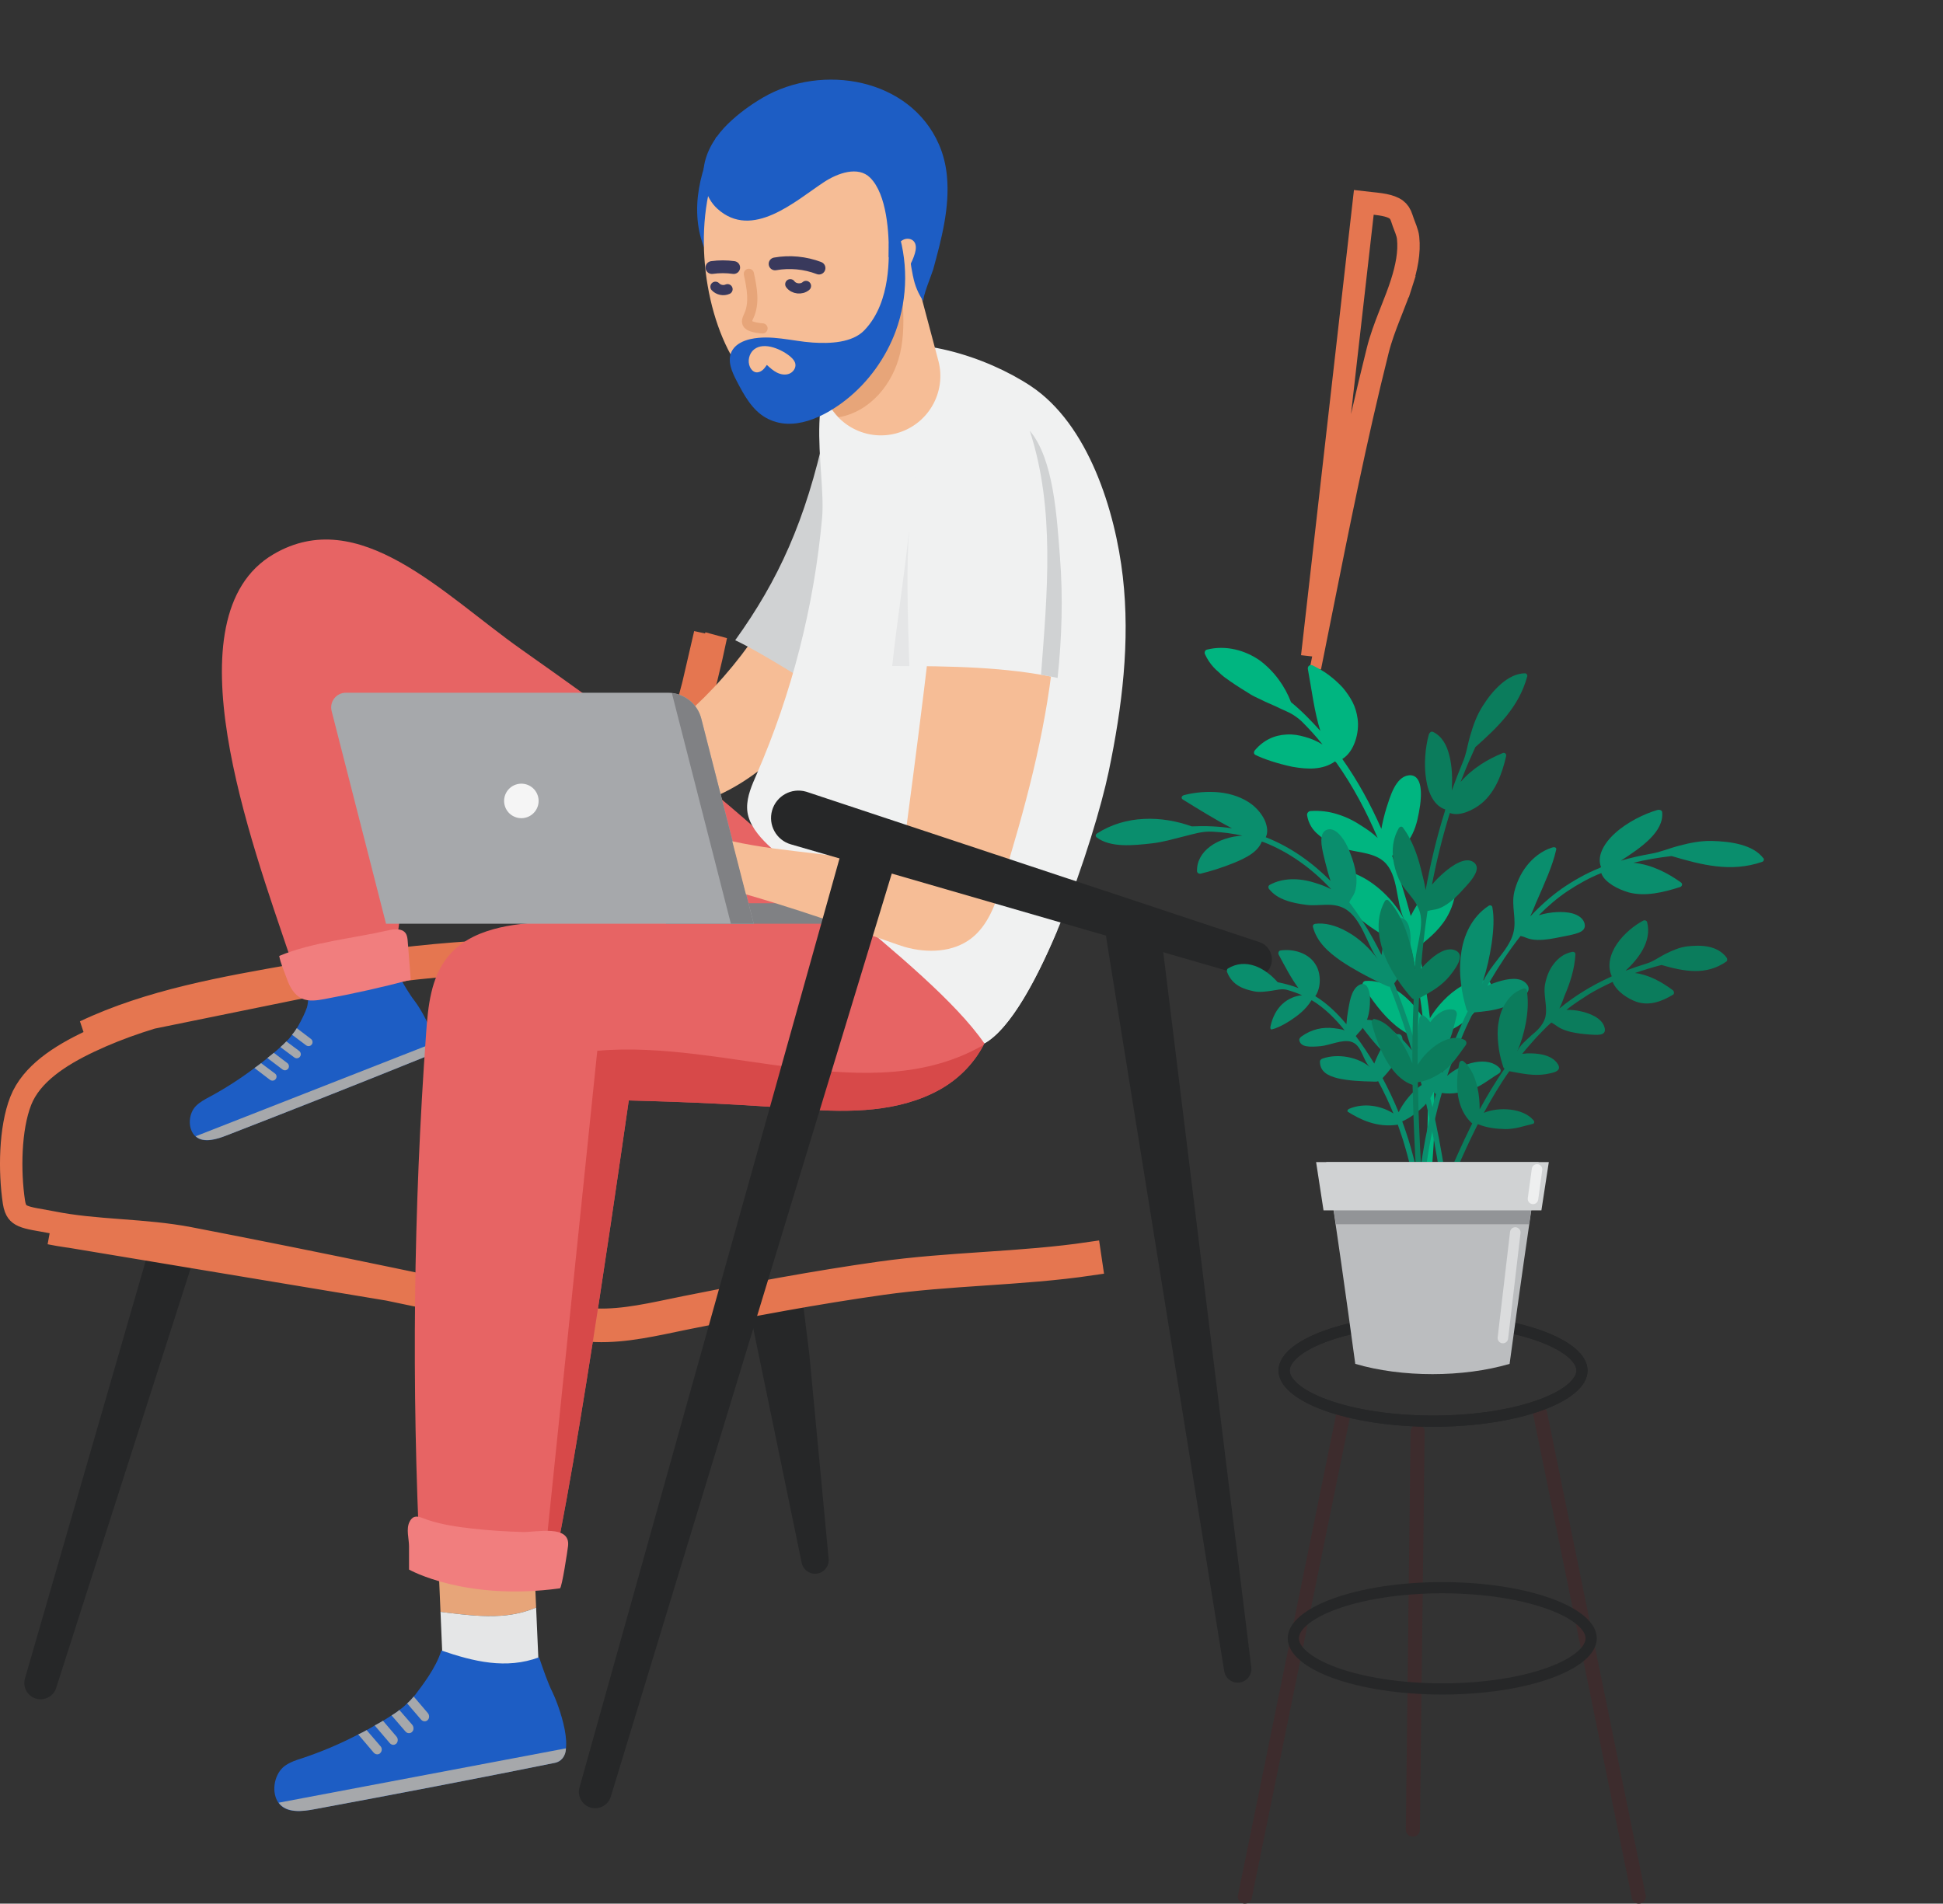
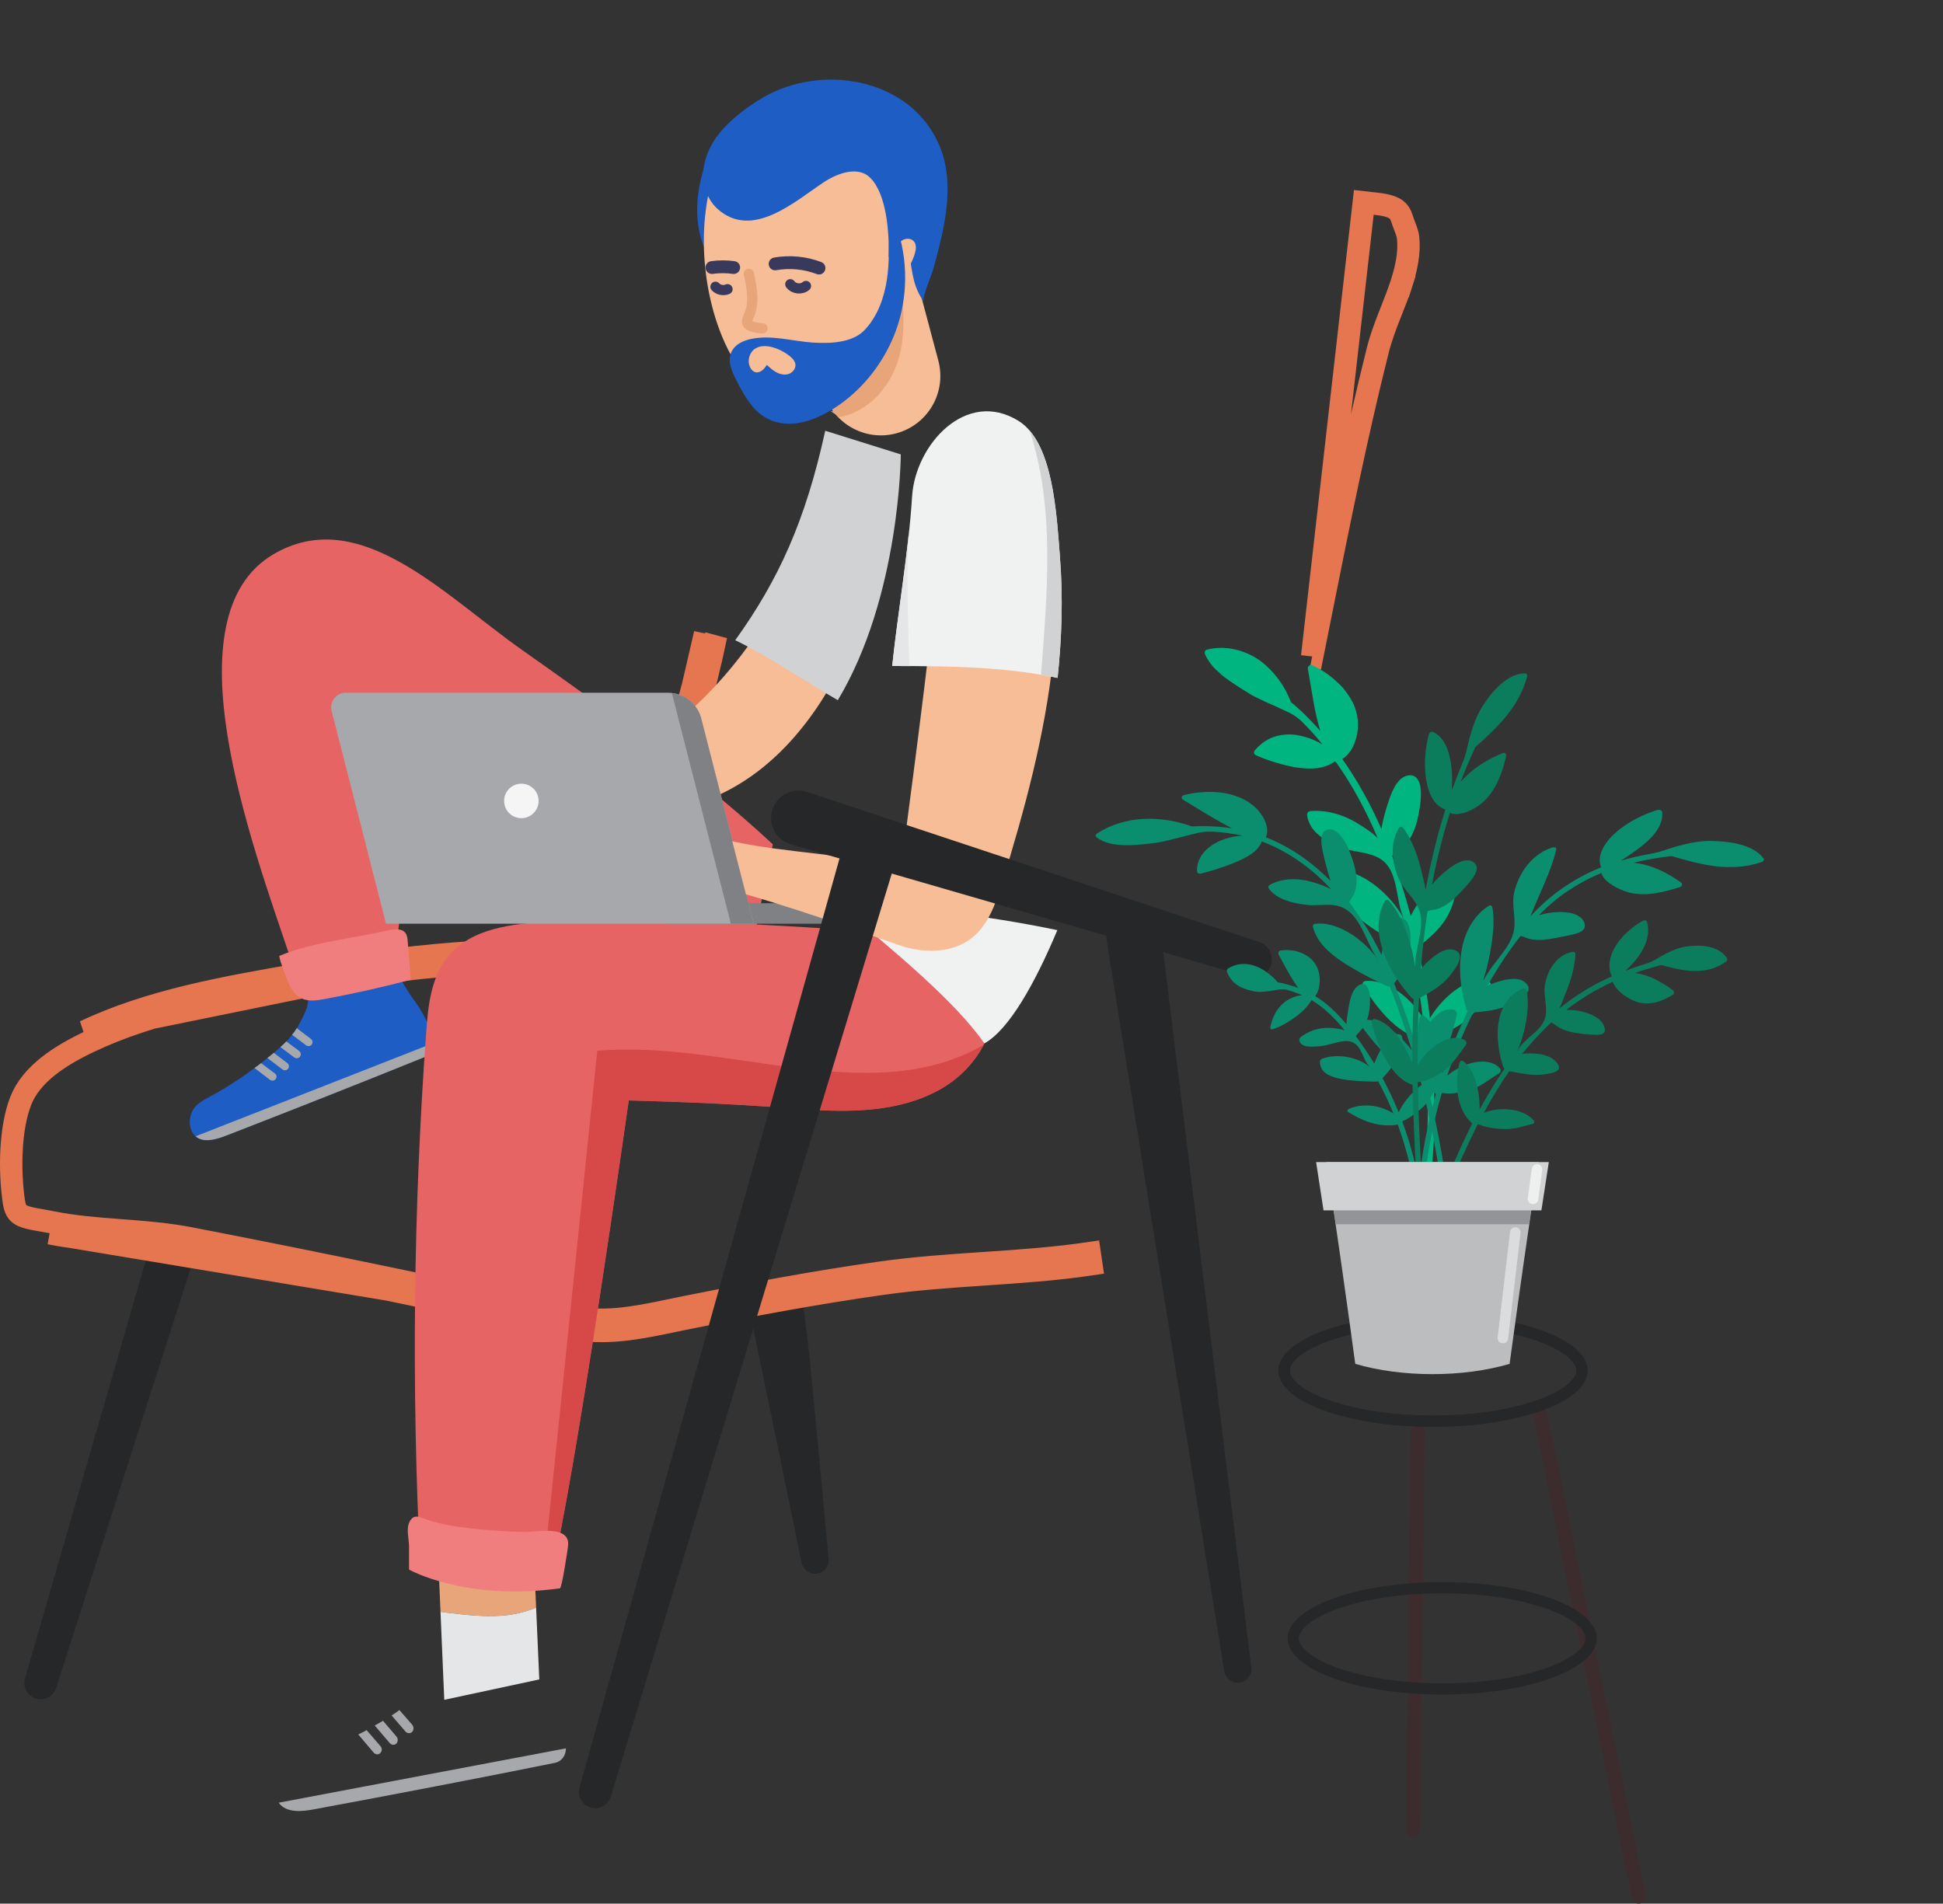
<svg xmlns="http://www.w3.org/2000/svg" width="347" height="340" viewBox="0 0 347 340" fill="none">
  <rect x="0" y="0" width="347" height="340" fill="#333333" stroke="none" />
  <g clip-path="url(#clip0_1597_168069)">
    <path d="M27.043 221.655L4.451 299.803C4.028 301.321 4.891 302.912 6.408 303.37C7.945 303.836 9.571 302.969 10.041 301.433L35.849 220.911C32.918 221.227 31.711 219.864 28.768 220.026L27.043 221.655Z" fill="#262728" />
    <path d="M145.859 281.059C147.196 280.894 148.148 279.677 147.982 278.34L144.547 241.984C144.539 241.93 143.151 230.651 143.151 230.651C142.72 227.982 140.318 230.22 137.648 230.651C134.979 231.082 133.051 229.538 133.482 232.207L143.151 279.026C143.359 280.312 144.554 281.221 145.859 281.059Z" fill="#262728" />
    <path d="M123.939 155.033L48.626 133.345C46.025 132.597 44.527 129.882 45.274 127.286C46.022 124.686 48.737 123.188 51.334 123.935C51.391 123.951 51.472 123.978 51.53 123.997L125.872 148.809C127.579 149.379 128.503 151.224 127.933 152.93C127.378 154.59 125.607 155.506 123.939 155.029V155.033Z" fill="#262728" />
    <path d="M104.371 237.552C109.722 238.144 115.091 237.02 120.372 235.915C121.181 235.746 121.987 235.577 122.791 235.415C134.267 233.104 145.827 230.936 157.418 229.299M104.371 237.552L104.59 235.565M104.371 237.552L104.59 235.565C104.59 235.565 104.59 235.565 104.59 235.565M104.371 237.552C100.366 237.109 96.471 236.191 92.569 235.271C90.806 234.855 89.043 234.439 87.267 234.067M104.59 235.565C109.6 236.118 114.624 235.07 119.93 233.963C120.745 233.793 121.567 233.622 122.396 233.454L122.397 233.454C133.886 231.14 145.49 228.963 157.138 227.318M104.59 235.565C100.708 235.135 97.009 234.262 93.169 233.356C91.38 232.934 89.561 232.504 87.678 232.109M157.138 227.318L157.418 229.299M157.138 227.318C157.138 227.318 157.138 227.318 157.139 227.318L157.418 229.299M157.138 227.318C163.302 226.447 169.49 226.026 175.594 225.612L176.021 225.583C182.289 225.157 188.47 224.726 194.603 223.819L194.896 225.798C188.541 226.738 182.15 227.171 175.759 227.605C169.634 228.021 163.51 228.437 157.418 229.299M234.341 117.244L236.302 117.638L234.341 117.244C234.341 117.244 234.341 117.244 234.341 117.244ZM234.341 117.244C234.846 114.734 235.347 112.22 235.849 109.704C238.986 93.986 242.142 78.175 246.05 62.583L246.05 62.582C246.594 60.416 247.37 58.346 248.141 56.379C248.272 56.045 248.402 55.715 248.531 55.388C249.176 53.755 249.792 52.194 250.302 50.598M234.341 117.244L243.562 36.157C244.017 36.211 244.425 36.252 244.815 36.29C245.404 36.349 245.952 36.403 246.56 36.495C247.497 36.637 248.271 36.835 248.903 37.148L248.908 37.151C249.02 37.207 249.128 37.269 249.234 37.339L249.341 37.419C249.787 37.749 250.119 38.22 250.363 38.998C250.519 39.498 250.724 40.032 250.894 40.473C250.965 40.658 251.029 40.827 251.082 40.97C251.285 41.526 251.419 41.985 251.472 42.465C251.761 45.063 251.186 47.833 250.302 50.598M87.678 232.109C87.678 232.109 87.678 232.11 87.679 232.11L87.267 234.067M87.678 232.109C81.709 230.854 75.737 229.605 69.765 228.365L69.765 228.365C57.818 225.887 45.858 223.459 33.869 221.153L33.869 221.153C29.777 220.366 25.64 220.052 21.634 219.748L21.344 219.726C17.208 219.412 13.21 219.096 9.295 218.306L9.295 218.306C8.679 218.182 7.967 218.058 7.333 217.947C6.902 217.872 6.506 217.803 6.201 217.744C5.293 217.57 4.627 217.398 4.109 217.172C3.623 216.96 3.318 216.72 3.096 216.42C2.865 216.109 2.624 215.597 2.487 214.689L2.487 214.689C1.664 209.211 1.768 201.551 3.704 196.621L3.704 196.621C5.607 191.772 10.767 188.505 15.993 186.027L15.993 186.027C27.334 180.648 40.372 178.364 53.133 176.127C54.635 175.864 56.132 175.602 57.623 175.335C66.587 173.731 75.642 172.65 84.734 172.057M87.678 232.109L84.734 172.057M87.267 234.067C81.3 232.811 75.329 231.563 69.359 230.323M87.267 234.067L69.359 230.323M84.734 172.057C84.735 172.057 84.735 172.057 84.735 172.057L84.605 170.062M84.734 172.057C88.688 171.802 92.621 171.153 96.442 170.523L96.534 170.507C100.418 169.867 104.186 169.248 107.94 169.011L109.232 168.929L109.687 167.718C110.28 166.137 110.783 164.535 111.265 162.986L111.328 162.783C111.793 161.29 112.242 159.849 112.756 158.437M84.605 170.062C88.46 169.812 92.311 169.177 96.163 168.542C100.045 167.901 103.928 167.261 107.814 167.015C108.411 165.425 108.917 163.8 109.423 162.174C109.884 160.693 110.346 159.21 110.877 157.752M84.605 170.062C75.441 170.659 66.311 171.749 57.27 173.366C55.784 173.632 54.286 173.895 52.779 174.158C40.058 176.385 26.739 178.717 15.136 184.22L84.605 170.062ZM110.877 157.752L112.756 158.437M110.877 157.752L112.756 158.436C112.756 158.436 112.756 158.437 112.756 158.437M110.877 157.752C112.142 154.28 113.595 150.872 115.046 147.466C115.72 145.886 116.393 144.306 117.048 142.719M112.756 158.437L127.878 113.568C125.751 123.836 122.921 133.735 118.897 143.483M117.048 142.719L118.897 143.483M117.048 142.719C121.016 133.11 123.812 123.335 125.919 113.163L118.897 143.483M117.048 142.719L118.897 143.482C118.897 143.483 118.897 143.483 118.897 143.483M250.302 50.598C250.302 50.598 250.303 50.598 250.303 50.598L252.208 51.206L250.302 50.598ZM69.359 230.323C57.417 227.847 45.468 225.42 33.491 223.117C29.513 222.352 25.475 222.046 21.437 221.739C17.235 221.42 13.034 221.101 8.899 220.267L69.359 230.323Z" stroke="#E57650" stroke-width="4" />
    <path d="M89.549 288.57C91.675 288.42 93.794 287.946 95.747 287.114L95.157 273.719L77.988 272.028L78.67 287.881C79.075 287.942 79.483 287.993 79.887 288.039C83.096 288.42 86.328 288.801 89.552 288.574L89.549 288.57Z" fill="#E7A579" />
    <path d="M89.55 288.57C86.326 288.801 83.094 288.416 79.885 288.035C79.481 287.989 79.076 287.938 78.668 287.877L79.342 303.591L96.311 299.952L95.745 287.114C93.791 287.946 91.673 288.42 89.546 288.57H89.55Z" fill="#E5E6E7" />
-     <path d="M98.676 302.251C97.829 300.575 96.974 298.045 96.272 296C90.39 298.184 84.593 296.762 78.807 294.779C77.952 297.81 75.174 301.334 74.427 302.332C74.273 302.578 74.077 302.79 73.884 303.006C73.53 303.429 73.141 303.861 72.705 304.227C72.285 304.662 71.827 305.07 71.322 305.409C70.887 305.775 70.409 306.075 69.932 306.376C69.427 306.719 68.915 307.023 68.406 307.331C67.929 307.631 67.409 307.905 66.923 308.171C66.503 308.425 66.083 308.679 65.656 308.899C65.598 308.945 65.532 308.956 65.475 309.003C64.989 309.268 64.504 309.534 63.98 309.773C60.752 311.46 57.404 312.877 53.972 314.021C52.898 314.352 51.796 314.726 50.852 315.4C49.119 316.683 48.402 319.664 49.55 321.709C50.848 324.016 54.096 323.519 56.064 323.138C69.77 320.63 85.448 317.595 99.108 314.842C103.457 313.971 99.524 303.946 98.676 302.251Z" fill="#1D5DC4" />
    <path d="M49.77 321.971C51.164 323.928 54.188 323.5 56.06 323.153C69.77 320.611 85.46 317.611 99.123 314.846C100.109 314.645 101.049 313.771 101.068 312.261L49.77 321.967V321.971Z" fill="#A6A8AB" />
    <path d="M67.906 313.104C67.794 313.232 67.675 313.289 67.513 313.32C67.255 313.366 66.97 313.27 66.762 313.054L63.98 309.777C64.504 309.542 64.99 309.276 65.475 309.006L67.944 311.868C68.276 312.207 68.249 312.792 67.906 313.104Z" fill="#A6A8AB" />
    <path d="M70.793 311.402C70.678 311.495 70.527 311.595 70.366 311.622C70.108 311.668 69.823 311.572 69.607 311.321L66.918 308.175C67.403 307.909 67.919 307.635 68.401 307.335L70.793 310.139C71.132 310.512 71.097 311.063 70.793 311.406V311.402Z" fill="#A6A8AB" />
    <path d="M73.585 309.322C73.474 309.45 73.32 309.515 73.192 309.538C72.9 309.588 72.615 309.496 72.403 309.242L69.934 306.38C70.411 306.079 70.893 305.779 71.324 305.413L73.62 308.051C73.924 308.433 73.932 309.01 73.589 309.322H73.585Z" fill="#A6A8AB" />
-     <path d="M76.371 307.208C76.259 307.335 76.105 307.401 75.978 307.424C75.719 307.47 75.434 307.374 75.226 307.158L72.711 304.231C73.146 303.865 73.531 303.437 73.89 303.01L76.413 305.972C76.71 306.318 76.717 306.896 76.374 307.208H76.371Z" fill="#A6A8AB" />
    <path d="M76.049 188.703C64.769 193.267 51.807 198.405 40.459 202.785C38.833 203.428 36.129 204.391 34.719 202.773C33.475 201.344 33.694 198.837 35.004 197.516C35.721 196.815 36.61 196.326 37.481 195.875C40.255 194.369 42.92 192.655 45.451 190.752C45.867 190.471 46.245 190.175 46.626 189.882C46.668 189.836 46.722 189.816 46.769 189.766C47.104 189.516 47.427 189.243 47.755 188.965C48.132 188.669 48.541 188.364 48.906 188.041C49.303 187.706 49.696 187.375 50.081 187.013C50.451 186.689 50.817 186.365 51.141 186C51.526 185.641 51.865 185.237 52.165 184.817C52.485 184.451 52.762 184.039 53.009 183.639C53.148 183.434 53.282 183.23 53.383 183.007C53.891 182.079 54.473 180.939 54.808 179.956C55.155 178.843 54.885 177.565 55.655 176.602C56.453 175.627 57.824 175.689 58.984 175.589C59.049 175.597 59.138 175.589 59.219 175.562C60.548 175.427 61.021 174.973 62.119 174.314C63.972 173.216 67.493 172.469 69.527 171.764C69.954 171.602 72.216 176.452 74.03 178.739C74.978 179.945 79.639 187.259 76.049 188.707V188.703Z" fill="#1D5DC4" />
    <path d="M34.941 202.942C36.386 204.26 38.905 203.397 40.454 202.796C51.802 198.394 64.78 193.275 76.059 188.703C76.872 188.372 77.561 187.509 77.376 186.304L34.938 202.942H34.941Z" fill="#A6A8AB" />
    <path d="M49.228 192.724C49.151 192.844 49.055 192.913 48.92 192.963C48.704 193.044 48.45 193.017 48.246 192.882L45.449 190.748C45.865 190.467 46.243 190.171 46.624 189.878L49.101 191.731C49.428 191.946 49.482 192.416 49.232 192.724H49.228Z" fill="#A6A8AB" />
    <path d="M51.471 190.864C51.383 190.957 51.271 191.064 51.136 191.115C50.92 191.195 50.666 191.168 50.45 191.007L47.746 188.961C48.124 188.665 48.532 188.361 48.898 188.037L51.302 189.859C51.637 190.102 51.683 190.544 51.467 190.868L51.471 190.864Z" fill="#A6A8AB" />
    <path d="M53.576 188.723C53.499 188.842 53.376 188.923 53.268 188.961C53.025 189.054 52.771 189.027 52.555 188.861L50.074 187.009C50.444 186.685 50.81 186.362 51.134 185.996L53.433 187.702C53.741 187.952 53.826 188.414 53.572 188.723H53.576Z" fill="#A6A8AB" />
    <path d="M55.669 186.554C55.592 186.674 55.469 186.755 55.361 186.793C55.146 186.874 54.891 186.847 54.687 186.712L52.16 184.813C52.48 184.447 52.757 184.035 53.004 183.635L55.538 185.561C55.839 185.784 55.92 186.246 55.669 186.554Z" fill="#A6A8AB" />
    <path d="M138.021 150.8C124.67 138.367 108.013 126.52 93.109 115.993C79.172 106.153 64.13 89.984 48.814 99.004C29.934 110.127 44.908 150.442 51.788 170.913C57.758 172.018 64.669 168.706 70.64 169.807C75.028 137.651 71.734 144.911 72.316 135.883C92.451 157.49 108.911 173.651 131.908 181.285L138.018 150.8H138.021Z" fill="#E76464" />
    <path d="M102.852 140.358L118.88 144.865C132.343 142.692 141.539 133.83 147.814 123.377C143.076 120.619 138.611 117.199 133.884 115.003C125.995 125.984 115.76 134.319 102.852 140.354V140.358Z" fill="#F6BD96" />
    <path d="M148.328 73.457L150.593 74.847C150.697 74.378 150.813 73.931 150.913 73.457H148.328Z" fill="#A6A8AB" />
    <path d="M147.38 76.935C143.843 93.069 139.013 103.615 131.301 114.349C136.027 116.548 144.883 122.299 149.622 125.06C160.789 106.465 160.874 81.156 160.874 81.156L147.38 76.935Z" fill="#D0D2D3" />
-     <path d="M140.571 178.269C146.966 182.225 160.595 181.45 168.734 179.756C160.691 168.093 145.298 158.984 134.843 148.523C131.133 159.396 128.915 171.059 140.571 178.269Z" fill="#E76464" />
-     <path d="M200.523 102.99C199.182 91.324 194.402 75.76 184.04 68.919C176.147 63.708 163.122 59.479 153.654 62.495C142.475 66.058 147.591 83.91 146.82 92.476C145.395 108.244 141.439 123.785 135.121 138.309C134.289 140.22 133.399 142.192 133.426 144.279C133.476 148.662 138.685 152.19 141.639 154.748C145.742 158.299 149.948 161.727 154.105 165.208C155.819 166.645 176.393 186.03 175.8 186.361C185.176 181.142 195.515 149.706 198.007 137.785C200.396 126.354 201.856 114.595 200.523 102.994V102.99Z" fill="#F0F1F1" />
    <path d="M177.656 176.405C176.847 168.752 172.794 167.146 165.61 166.822C142.944 165.798 120.752 163.568 97.986 164.638C91.41 164.947 84.045 165.809 79.927 170.943C76.95 174.652 76.445 179.706 76.106 184.447C73.829 215.991 73.475 247.67 75.035 279.257C81.576 281.394 88.248 281.849 98.202 282.415C102.855 263.743 112.258 196.545 112.293 196.545C123.622 196.841 132.1 197.242 143.518 198.105C151.812 198.728 160.583 198.648 167.844 194.6C174.401 190.941 178.445 183.888 177.656 176.413V176.405Z" fill="#E76464" />
    <path opacity="0.78" d="M106.667 187.678L96.887 282.334C97.33 282.361 97.746 282.384 98.2 282.411C102.854 263.739 112.257 196.541 112.291 196.541C123.621 196.837 132.099 197.238 143.517 198.101C151.81 198.725 160.582 198.644 167.847 194.596C171.229 192.709 173.922 189.912 175.647 186.631C155.543 198.259 129.665 185.618 106.667 187.678Z" fill="#D24242" />
    <path d="M149.824 161.638C159.786 169.923 170.695 178.955 175.799 186.357C180.241 183.885 184.894 175.508 188.831 166.125C175.826 163.421 162.825 161.935 149.82 161.638H149.824Z" fill="#F0F1F1" />
    <path d="M105.606 155.01C104.689 155.094 103.768 155.133 102.855 155.249C103.842 155.391 104.747 155.276 105.606 155.01Z" fill="#D0CCC8" />
    <path d="M127.935 24.446C126.325 27.808 125.038 31.367 124.633 35.072C124.229 38.777 124.745 42.648 126.556 45.91C128.563 38.6 131.282 31.49 134.668 24.708L127.935 24.446Z" fill="#1D5DC4" />
    <path d="M160.056 77.397C165.719 75.891 169.086 70.079 167.58 64.421L157.317 25.867L136.816 31.325L147.078 69.879C148.585 75.541 154.398 78.907 160.056 77.401V77.397Z" fill="#F6BD96" />
    <path d="M160.746 63.119C161.447 60.115 161.409 56.845 161.212 53.783C161.058 51.388 160.731 48.984 160.095 46.662C158.358 46.958 156.786 47.89 155.242 48.699C153.597 49.562 151.825 50.19 150.084 50.825C147.634 51.719 145.157 52.547 142.688 53.386L147.075 69.875C147.564 71.708 148.535 73.264 149.775 74.528C155.403 73.546 159.467 68.585 160.746 63.115V63.119Z" fill="#E7A579" />
    <path d="M148.401 70.834C127.591 81.957 115.696 30.809 136.767 18.896C160.677 5.377 168.143 31.017 160.727 51.811C158.096 59.191 155.423 67.079 148.401 70.834Z" fill="#F6BD96" />
    <path d="M163.061 49.335C163.365 50.956 164.004 52.508 164.96 53.852C164.582 53.359 166.466 48.83 166.659 48.125C168.149 42.656 169.652 37.04 169.108 31.398C168.924 29.468 168.461 27.569 167.683 25.79C162.529 13.989 146.847 11.231 136.223 17.444C134.019 18.734 131.847 20.321 130.017 22.104C127.972 24.103 126.304 26.599 125.776 29.407C125.248 32.214 125.999 35.353 128.114 37.279C134.328 42.926 142.028 35.904 147.132 32.538C149.64 30.886 153.257 29.618 155.391 31.729C158.392 34.695 158.823 41.697 158.712 45.868C158.704 46.238 160.46 46.342 160.53 45.803C160.661 44.767 160.499 43.919 161.393 43.565C161.651 43.465 163.342 42.698 162.995 43.6C162.244 45.568 162.664 47.262 163.049 49.331L163.061 49.335Z" fill="#1D5DC4" />
    <path d="M160.074 44.166C160.359 43.58 160.802 43.041 161.399 42.783C162 42.525 162.771 42.613 163.202 43.106C163.688 43.665 163.603 44.512 163.399 45.225C162.898 46.973 161.869 48.518 160.856 50.028L160.074 44.166Z" fill="#F6BD96" />
    <path d="M130.83 62.484C130.761 62.591 130.7 62.703 130.642 62.819C129.856 64.475 130.715 66.408 131.559 68.034C132.868 70.556 134.309 73.218 136.786 74.616C141.551 77.304 147.225 74.439 151.062 71.427C155.076 68.276 158.227 63.882 159.983 59.094C162.183 53.086 162.21 46.307 160.057 40.283C159.205 41.435 158.847 42.275 158.751 43.676C158.643 45.248 159.344 53.771 154.382 58.971C152.187 61.27 148.13 61.382 145.13 61.182C141.447 60.935 137.718 59.745 134.028 60.562C132.784 60.839 131.505 61.424 130.83 62.48V62.484Z" fill="#1D5DC4" />
    <path d="M134.68 62.395C133.767 63.127 133.448 64.51 133.944 65.569C134.145 65.992 134.491 66.381 134.95 66.481C135.366 66.57 135.801 66.404 136.132 66.143C136.464 65.881 136.71 65.526 136.953 65.176C137.508 65.684 138.074 66.204 138.748 66.543C139.422 66.882 140.231 67.025 140.936 66.755C141.641 66.485 142.18 65.727 142.042 64.987C141.949 64.494 141.599 64.09 141.221 63.758C139.757 62.461 136.491 60.955 134.676 62.403L134.68 62.395Z" fill="#F6BD96" />
    <path d="M133.739 48.907C134.279 51.399 134.799 54.103 133.732 56.418C133.543 56.83 133.3 57.292 133.473 57.708C133.624 58.062 134.02 58.236 134.39 58.347C134.972 58.521 135.573 58.625 136.178 58.652" stroke="#E7A579" stroke-width="1.82" stroke-miterlimit="10" stroke-linecap="round" />
    <path d="M141.137 50.764C141.761 51.619 143.148 51.773 143.941 51.072" stroke="#39395C" stroke-width="1.82" stroke-miterlimit="10" stroke-linecap="round" />
    <path d="M127.773 51.214C128.305 51.792 129.214 51.977 129.931 51.653" stroke="#39395C" stroke-width="1.82" stroke-miterlimit="10" stroke-linecap="round" />
    <path d="M138.426 47.132C141.041 46.669 143.784 46.927 146.265 47.879" stroke="#39395C" stroke-width="2.29" stroke-miterlimit="10" stroke-linecap="round" />
    <path d="M127.145 47.782C128.431 47.601 129.741 47.601 131.027 47.782" stroke="#39395C" stroke-width="2.29" stroke-miterlimit="10" stroke-linecap="round" />
    <path d="M118.951 164.978H155.48V161.319H118.951V164.978Z" fill="#808184" />
    <path d="M68.939 164.978H134.61L125.242 128.342C124.548 125.626 122.098 123.724 119.294 123.724H61.77C60.056 123.724 58.804 125.337 59.227 126.997L68.939 164.978Z" fill="#A6A8AB" />
    <path d="M125.239 128.342L134.607 164.978H130.528L119.988 123.785C122.492 124.074 124.603 125.857 125.239 128.345V128.342Z" fill="#808184" />
    <path opacity="0.88" d="M93.817 146.047C95.474 145.656 96.5 143.996 96.109 142.34C95.718 140.684 94.058 139.658 92.402 140.049C90.745 140.44 89.719 142.099 90.11 143.756C90.501 145.412 92.161 146.438 93.817 146.047Z" fill="white" />
    <path d="M166.452 110.906C165.1 123.855 160.874 155.31 160.874 155.31C150.77 152.241 140.839 152.491 130.781 150.249L133.22 159.732C146.633 163.603 159.36 168.498 161.614 169.137C165.589 170.262 170.189 170.12 173.459 167.597C176.402 165.324 177.754 161.596 178.852 158.045C183.001 144.618 186.645 131.238 188.074 117.581C179.738 115.805 176.025 110.917 166.456 110.91L166.452 110.906Z" fill="#F6BD96" />
    <path d="M189.298 99.509C188.674 91.602 188.077 78.995 181.883 75.163C172.537 69.382 163.485 79.415 162.895 88.617C162.229 99.043 160.38 108.987 159.34 118.951C169.964 118.959 179.621 119.109 188.874 121.077C189.618 113.971 189.868 106.8 189.294 99.509H189.298Z" fill="#F0F1F1" />
    <path d="M189.299 99.508C188.752 92.568 188.221 82.003 183.906 76.935C188.475 90.923 187.015 106.06 185.917 120.519C186.907 120.688 187.897 120.865 188.879 121.077C189.623 113.967 189.873 106.8 189.299 99.508Z" fill="#D0D2D3" />
    <path d="M162.371 94.51C162.406 94.163 162.429 93.816 162.464 93.47C162.433 93.812 162.398 94.159 162.371 94.51Z" fill="#E5E6E7" />
    <path d="M162.372 94.51C161.528 102.818 160.184 110.887 159.344 118.948C160.384 118.948 161.378 118.963 162.398 118.967C162.059 108.606 161.871 100.753 162.372 94.506V94.51Z" fill="#E5E6E7" />
    <path d="M73.758 271.053C73.527 271.2 73.315 271.446 73.126 271.831C72.495 273.122 73.049 274.828 73.049 276.188V280.328C73.049 280.328 82.984 286.001 99.995 283.683C100.357 283.633 101.382 276.738 101.451 276.11C101.89 272.228 95.712 273.692 93.362 273.622C90.369 273.534 87.376 273.349 84.402 273.014C81.701 272.71 78.951 272.317 76.366 271.454C75.395 271.13 74.482 270.583 73.754 271.05L73.758 271.053Z" fill="#F17E7E" />
    <path d="M51.227 174.807C51.728 176.236 52.521 177.695 53.897 178.335C55.148 178.913 56.608 178.685 57.964 178.435C63.138 177.476 68.276 176.324 73.361 174.984C73.18 172.692 72.995 170.404 72.814 168.113C72.776 167.62 72.726 167.096 72.445 166.688C71.805 165.763 70.418 165.914 69.324 166.164C63.103 167.597 55.734 168.271 49.867 170.732C50.094 172.041 50.772 173.505 51.227 174.803V174.807Z" fill="#F17E7E" />
    <path d="M160.286 152.653L109.08 320.889C108.614 322.425 106.984 323.292 105.447 322.826C103.933 322.364 103.066 320.777 103.49 319.259L150.883 149.914C151.611 147.311 154.311 145.789 156.915 146.521C159.519 147.249 161.037 149.949 160.309 152.553C160.301 152.58 160.286 152.63 160.278 152.66L160.286 152.653Z" fill="#262728" />
    <path d="M207.29 166.345L223.465 297.791C223.63 299.127 222.679 300.344 221.342 300.51C220.036 300.672 218.842 299.763 218.634 298.476L197.598 167.72C197.17 165.051 198.984 162.54 201.654 162.108C204.323 161.677 206.835 163.495 207.266 166.164C207.274 166.218 207.286 166.291 207.293 166.345H207.29Z" fill="#262728" />
    <path d="M222.979 174.483L141.233 150.8C138.637 150.049 137.142 147.334 137.893 144.734C138.645 142.134 141.36 140.644 143.96 141.395C144.014 141.41 144.088 141.433 144.142 141.452L224.917 168.263C226.623 168.829 227.552 170.674 226.982 172.384C226.427 174.052 224.655 174.969 222.983 174.487L222.979 174.483Z" fill="#262728" />
    <path d="M252.446 328.041C252.403 328.045 252.357 328.049 252.311 328.045C251.613 328.037 251.059 327.467 251.066 326.77L251.91 255.701C251.918 255.008 252.473 254.446 253.181 254.457C253.879 254.465 254.433 255.035 254.426 255.732L253.582 326.801C253.574 327.448 253.077 327.98 252.446 328.037V328.041Z" fill="#3D2C2D" />
-     <path d="M222.328 340C222.244 340 222.159 339.992 222.074 339.973C221.392 339.835 220.953 339.168 221.092 338.486L238.715 252.169C238.854 251.487 239.521 251.052 240.199 251.187C240.88 251.326 241.32 251.992 241.181 252.674L223.557 338.991C223.434 339.588 222.91 339.996 222.325 339.996L222.328 340Z" fill="#3D2C2D" />
    <path d="M292.667 340C292.081 340 291.558 339.588 291.434 338.995L273.811 252.678C273.672 251.996 274.111 251.334 274.793 251.191C275.471 251.052 276.137 251.492 276.276 252.173L293.9 338.49C294.038 339.172 293.599 339.835 292.917 339.977C292.833 339.993 292.748 340.004 292.663 340.004L292.667 340Z" fill="#3D2C2D" />
    <path d="M282.525 244.783C282.525 245.769 281.98 246.837 280.705 247.934C279.433 249.028 277.534 250.058 275.101 250.944C270.242 252.711 263.464 253.824 255.929 253.824C248.393 253.824 241.615 252.711 236.757 250.944C234.324 250.058 232.425 249.028 231.153 247.934C229.878 246.837 229.332 245.769 229.332 244.783C229.332 243.798 229.878 242.73 231.153 241.633C232.425 240.539 234.324 239.508 236.757 238.623C241.615 236.855 248.393 235.742 255.929 235.742C263.464 235.742 270.242 236.855 275.101 238.623C277.534 239.508 279.433 240.539 280.705 241.633C281.98 242.73 282.525 243.798 282.525 244.783Z" stroke="#262728" stroke-width="2" />
    <path d="M282.525 244.783C282.525 245.769 281.98 246.837 280.705 247.934C279.433 249.028 277.534 250.058 275.101 250.944C270.242 252.711 263.464 253.824 255.929 253.824C248.393 253.824 241.615 252.711 236.757 250.944C234.324 250.058 232.425 249.028 231.153 247.934C229.878 246.837 229.332 245.769 229.332 244.783C229.332 243.798 229.878 242.73 231.153 241.633C232.425 240.539 234.324 239.508 236.757 238.623C241.615 236.855 248.393 235.742 255.929 235.742C263.464 235.742 270.242 236.855 275.101 238.623C277.534 239.508 279.433 240.539 280.705 241.633C281.98 242.73 282.525 243.798 282.525 244.783Z" stroke="#262728" stroke-width="2" />
    <path d="M284.166 292.609C284.166 293.594 283.62 294.662 282.345 295.759C281.073 296.853 279.175 297.884 276.741 298.769C271.883 300.537 265.105 301.65 257.569 301.65C250.034 301.65 243.256 300.537 238.397 298.769C235.964 297.884 234.065 296.853 232.793 295.759C231.518 294.662 230.973 293.594 230.973 292.609C230.973 291.623 231.518 290.555 232.793 289.459C234.065 288.364 235.964 287.334 238.397 286.449C243.256 284.681 250.034 283.568 257.569 283.568C265.105 283.568 271.883 284.681 276.741 286.449C279.175 287.334 281.073 288.364 282.345 289.459C283.62 290.555 284.166 291.623 284.166 292.609Z" stroke="#262728" stroke-width="2" />
    <path d="M266.256 175.781C266.229 175.619 266.144 175.48 266.005 175.392C265.917 175.315 265.828 175.264 265.716 175.23C265.466 175.168 265.212 175.118 264.961 175.103C264.934 175.091 264.911 175.091 264.884 175.103C263.602 174.991 262.265 175.419 260.982 176.147C258.69 177.456 256.602 179.759 255.37 181.847C255.208 180.41 255.019 178.977 254.792 177.541C254.564 175.954 254.287 174.371 253.987 172.796C253.948 172.545 253.898 172.307 253.848 172.052C253.659 171.082 253.459 170.115 253.255 169.144C253.582 168.894 253.898 168.64 254.198 168.389C256.336 166.641 258.178 164.842 259.26 161.996C259.41 161.58 259.599 161.025 259.738 160.448C260.104 158.899 260.104 157.162 258.112 157.278C255.886 157.416 254.237 159.808 253.116 161.53C253.089 161.568 253.066 161.607 253.039 161.642C252.661 162.246 252.284 162.913 251.945 163.594C251.429 161.669 250.874 159.754 250.269 157.844C249.815 156.346 249.314 154.836 248.798 153.349C248.748 153.172 248.686 153.01 248.621 152.833C248.659 152.795 248.698 152.756 248.748 152.733C249.341 152.228 250.03 151.866 250.585 151.312C251.051 150.857 251.452 150.341 251.779 149.775C251.968 149.498 252.118 149.197 252.269 148.893C253.035 147.333 253.339 145.596 253.617 143.82C253.717 143.039 253.867 141.656 253.655 140.462C253.455 139.279 252.839 138.336 251.591 138.474C249.175 138.763 248.232 142.426 247.588 144.352C247.238 145.511 246.933 146.755 246.695 148.038C244.78 143.659 242.476 139.453 239.722 135.555C241.837 134.295 242.819 130.837 242.453 128.356C242.315 127.351 242.037 126.342 241.56 125.41C241.082 124.489 240.466 123.596 239.761 122.768C239.017 121.963 238.174 121.219 237.295 120.553C236.429 119.887 235.419 119.359 234.476 118.866C233.959 118.6 233.493 118.978 233.57 119.482C234.275 123.307 234.73 127.147 235.797 130.533C234.16 128.718 232.461 126.958 230.562 125.41C229.479 122.552 227.592 119.921 225.011 117.973C222.38 116.135 218.944 115.18 215.558 116.02C215.203 116.097 215.053 116.524 215.192 116.825C215.596 117.73 216.112 118.485 216.702 119.14C216.991 119.467 217.307 119.756 217.634 120.033C217.95 120.349 218.277 120.638 218.616 120.9C219.988 121.92 221.475 122.876 222.846 123.708C223.613 124.251 224.456 124.601 225.3 125.006C226.116 125.433 227.01 125.772 227.881 126.176C228.674 126.581 229.491 126.908 230.284 127.297C231.066 127.702 231.806 128.218 232.488 128.857C233.786 130.167 235.042 131.511 236.19 132.974C235.219 132.381 234.164 131.904 233.054 131.615C231.972 131.299 230.878 131.11 229.78 131.187C227.615 131.287 225.677 132.169 224.129 133.98C223.851 134.307 223.913 134.673 224.19 134.823C225.712 135.578 228.181 136.395 230.801 136.949C233.443 137.415 236.224 137.565 238.439 135.979L238.567 136.14C238.593 136.179 238.628 136.202 238.667 136.229C241.625 140.396 244.029 144.949 246.032 149.659C245.127 148.777 244.056 148.061 243.351 147.622C241.953 146.678 240.481 145.923 238.921 145.446C237.384 144.941 235.735 144.741 234.063 144.853C233.647 144.88 233.385 145.257 233.435 145.608C233.674 147.079 234.391 148.238 235.512 149.132C235.674 149.282 235.851 149.421 236.028 149.548C236.999 150.291 238.204 150.846 239.352 151.335C239.842 151.535 240.373 151.685 240.912 151.801C243.039 152.29 245.443 152.406 247.13 153.854C249.811 156.219 249.233 161.064 250.743 164.137C250.77 164.199 250.805 164.249 250.832 164.315C250.793 164.253 250.755 164.176 250.72 164.114C248.883 160.69 245.558 157.532 242.188 156.134C241.244 155.729 240.3 155.479 239.379 155.39C239.063 155.364 238.686 155.579 238.636 155.88C238.22 159.026 239.984 161.58 242.461 163.771C242.738 164.01 243.016 164.238 243.305 164.465C244.237 165.208 245.231 165.901 246.252 166.541C246.641 166.78 247.018 167.018 247.411 167.257C248.594 167.962 249.753 168.59 250.809 169.144C250.87 169.183 250.936 169.221 250.997 169.245C251.198 169.345 251.413 169.445 251.602 169.545C251.664 169.572 251.729 169.595 251.791 169.595C251.853 169.607 251.918 169.607 251.98 169.595C252.007 169.622 252.041 169.634 252.08 169.645C252.307 170.716 252.519 171.783 252.723 172.853C252.735 172.93 252.75 173.004 252.762 173.069C253.089 174.779 253.378 176.482 253.617 178.192C253.779 179.235 253.917 180.268 254.033 181.311C254.06 181.439 254.071 181.577 254.083 181.7C254.006 181.589 253.944 181.485 253.867 181.373C253.69 181.123 253.513 180.869 253.324 180.618C253.047 180.241 252.746 179.863 252.419 179.497C251.552 178.515 250.554 177.622 249.487 176.917C248.466 176.224 247.384 175.707 246.263 175.43H246.252C245.458 175.214 244.641 175.141 243.836 175.203C243.559 175.23 243.359 175.48 243.332 175.731C243.305 175.842 243.32 175.958 243.382 176.046C243.786 176.674 244.214 177.329 244.68 177.995C246.379 180.437 248.493 182.968 251.175 184.501C251.525 184.701 251.879 184.89 252.257 185.044C252.296 185.071 252.334 185.094 252.369 185.094C252.619 185.221 252.885 185.321 253.162 185.409C253.174 185.421 253.189 185.421 253.201 185.421C253.39 185.498 253.578 185.548 253.767 185.598C254.006 185.675 254.256 185.737 254.51 185.787C254.649 185.814 254.738 186.842 254.788 188.09V188.102C254.826 188.834 254.849 189.623 254.865 190.355C254.903 191.476 254.903 192.419 254.915 192.647V192.835C254.927 192.962 254.927 193.074 254.927 193.201C254.938 193.39 254.938 193.59 254.938 193.779C254.95 193.891 254.95 194.006 254.95 194.118C254.977 195.011 254.988 195.893 254.988 196.787C254.988 197.292 254.988 197.808 254.977 198.324C254.988 198.878 254.977 199.445 254.965 200.011C254.953 200.515 254.938 201.016 254.927 201.509C254.927 201.648 254.927 201.775 254.915 201.898C254.888 202.853 254.853 203.797 254.788 204.729C254.649 206.982 254.41 209.224 253.971 211.438V211.45C253.883 211.866 253.794 212.282 253.682 212.694C253.671 212.806 253.632 212.933 253.605 213.048C253.528 213.364 253.443 213.676 253.378 214.003C253.54 214.003 253.705 214.015 253.867 214.015H254.145C254.572 214.027 255.011 214.042 255.454 214.027V214C255.554 210.903 255.82 207.806 256.009 204.698C256.036 204.332 256.059 203.966 256.071 203.589C256.109 203.011 256.132 202.43 256.159 201.852C256.186 201.259 256.209 200.658 256.221 200.065C256.221 199.914 256.232 199.764 256.232 199.61V199.483C256.244 199.156 256.205 197.973 256.155 196.413C256.144 195.997 256.128 195.57 256.117 195.115V194.865C256.09 194.199 256.067 193.505 256.04 192.812C256.04 192.662 256.028 192.512 256.013 192.346C255.986 191.414 255.951 190.47 255.913 189.604C255.886 188.683 255.851 187.828 255.824 187.123C255.762 185.941 255.724 185.175 255.697 185.175C255.997 185.113 256.302 185.047 256.591 184.959C257.611 184.693 258.594 184.281 259.538 183.749C260.081 183.461 260.593 183.133 261.109 182.767C261.31 182.629 261.525 182.467 261.726 182.313C262.142 181.997 262.519 181.647 262.858 181.281C263.008 181.13 263.147 180.965 263.286 180.791C264.407 179.459 265.223 177.895 266.167 176.297C266.279 176.108 266.306 175.931 266.256 175.754V175.781Z" fill="#00B580" />
    <path d="M314.917 153.28C313.067 150.85 309.1 150.272 305.679 150.195C303.714 150.156 301.804 150.534 299.912 151.038C298.164 151.477 296.627 152.182 294.801 152.487C293.013 152.814 291.226 153.191 289.477 153.719C293.129 151.354 297.22 148.535 296.842 145.022C296.804 144.706 296.338 144.556 295.937 144.683C293.633 145.361 290.602 146.836 288.46 148.785C286.295 150.723 285.163 153.053 285.941 154.89L285.752 154.979C285.702 154.99 285.675 155.029 285.64 155.04C283.287 155.972 281.072 157.243 278.968 158.676C276.892 160.136 275.005 161.846 273.279 163.687C273.795 162.616 274.211 161.445 274.55 160.717C275.848 157.709 277.258 154.713 277.924 151.743C278.013 151.366 277.636 151.227 277.181 151.377C275.267 151.982 273.706 153.276 272.601 154.713C271.48 156.161 270.813 157.798 270.436 159.292C269.843 161.861 270.925 164.199 270.247 166.707C269.808 168.332 268.687 169.792 267.516 171.301C266.561 172.534 265.578 173.805 264.962 175.103C264.823 175.38 264.712 175.658 264.608 175.935C264.708 175.658 264.796 175.392 264.885 175.103C265.551 173.05 266.045 170.812 266.372 168.648C266.738 166.194 266.877 163.829 266.511 162.004C266.449 161.738 266.156 161.588 265.844 161.788C262.813 163.791 261.314 167.161 260.921 170.485C260.644 172.422 260.732 174.375 260.983 176.147C261.16 177.406 261.422 178.577 261.699 179.571C261.711 179.632 261.726 179.698 261.749 179.748C261.799 179.937 261.861 180.125 261.9 180.303C261.938 180.414 262.011 180.491 262.088 180.541C262.1 180.568 262.1 180.603 262.115 180.63C261.761 181.346 261.422 182.067 261.11 182.794C260.721 183.638 260.343 184.505 259.989 185.363C259.157 187.328 258.402 189.315 257.724 191.341C257.697 191.43 257.662 191.503 257.635 191.591C257.635 191.53 257.624 191.464 257.624 191.403C257.574 190.359 257.485 189.277 257.323 188.217C257.235 187.574 257.123 186.946 256.973 186.33C256.911 186.091 256.846 185.853 256.784 185.625C256.722 185.41 256.657 185.198 256.595 184.982C256.306 184.062 255.929 183.245 255.424 182.567C255.085 182.078 254.681 181.662 254.215 181.358C254.165 181.319 254.087 181.308 254.026 181.319C253.976 181.331 253.926 181.346 253.864 181.381C253.675 181.481 253.498 181.708 253.475 181.947C253.363 182.679 253.275 183.445 253.225 184.212C253.186 184.616 253.175 185.017 253.163 185.421C253.151 186.064 253.151 186.719 253.19 187.347C253.178 187.374 253.178 187.397 253.19 187.409C253.24 188.202 253.329 188.995 253.467 189.739C253.683 190.933 254.01 192.042 254.5 192.997C254.55 193.109 254.6 193.213 254.677 193.325C254.704 193.402 254.754 193.475 254.789 193.54C254.839 193.629 254.889 193.717 254.939 193.791C255.255 194.268 255.617 194.696 256.033 195.062C256.06 195.089 256.083 195.112 256.121 195.139C256.222 195.239 256.337 195.327 256.449 195.404C256.349 195.743 256.249 196.098 256.16 196.437C256.048 196.864 255.921 197.303 255.821 197.735C255.632 198.428 255.467 199.117 255.305 199.822C255.178 200.377 255.054 200.943 254.927 201.521C254.9 201.648 254.877 201.786 254.85 201.925C254.65 202.869 254.461 203.812 254.307 204.768C254.107 205.9 253.93 207.032 253.779 208.18C253.641 209.185 253.529 210.194 253.429 211.211C253.34 212.143 253.267 213.075 253.201 214.019H253.379C253.54 214.019 253.706 214.031 253.868 214.031H254.145C254.346 210.922 254.723 207.814 255.266 204.729C255.428 203.847 255.594 202.98 255.771 202.098C255.782 202.037 255.809 201.96 255.821 201.883C255.948 201.278 256.071 200.689 256.225 200.084C256.237 199.996 256.264 199.922 256.275 199.834C256.641 198.274 257.042 196.737 257.497 195.204C258.429 195.354 259.384 195.331 260.339 195.166C261.095 195.054 261.85 194.865 262.581 194.638C263.036 194.499 263.448 194.322 263.853 194.133C265.201 193.467 266.357 192.524 267.716 191.703C268.067 191.476 268.094 191.037 267.828 190.771C266.823 189.689 265.185 189.4 263.437 189.716C262.947 189.804 262.454 189.931 261.965 190.105C261.449 190.282 260.944 190.509 260.467 190.771C259.735 191.149 259.045 191.626 258.452 192.142C258.679 191.437 258.93 190.744 259.18 190.055C259.723 188.518 260.324 186.997 260.967 185.498C261.545 184.077 262.189 182.679 262.866 181.308C262.928 181.158 263.005 180.992 263.082 180.842C263.159 180.83 263.221 180.83 263.298 180.815C265.097 180.653 266.761 180.487 268.46 179.91C269.088 179.694 269.719 179.432 270.374 179.078C271.079 178.673 272.262 178.057 272.755 177.291C273.082 176.801 273.121 176.258 272.578 175.665C271.434 174.394 269.165 174.822 267.531 175.338C267.127 175.465 266.699 175.604 266.272 175.777C266.056 175.866 265.844 175.954 265.628 176.054C265.756 175.827 265.894 175.615 266.018 175.388C267.693 172.545 269.504 169.749 271.557 167.169C272.2 167.28 272.751 167.623 273.383 167.746C274.126 167.897 274.904 167.897 275.698 167.835C277.031 167.735 278.367 167.408 279.65 167.169C280.216 167.042 281.199 166.88 281.954 166.576C282.697 166.275 283.225 165.809 282.975 164.9C282.724 164.034 281.942 163.49 280.948 163.175C279.978 162.886 278.822 162.859 277.99 162.909C276.996 162.959 275.902 163.125 274.804 163.475C276.403 161.865 278.113 160.378 280.005 159.119C281.892 157.875 283.868 156.766 285.972 155.934C286.26 156.816 287.054 157.521 287.986 158.125C288.918 158.703 289.951 159.119 290.868 159.385C293.799 160.167 297.023 159.396 300.043 158.43C300.448 158.291 300.521 157.836 300.205 157.613C297.84 155.914 294.982 154.416 291.707 154.089C293.949 153.546 296.238 153.157 298.53 152.895C303.78 154.443 309.092 155.876 314.716 153.927C315.005 153.815 315.094 153.488 314.932 153.272L314.917 153.28Z" fill="#0A8E6D" />
    <path d="M259.594 180.326C258.033 180.025 256.574 181.019 255.414 182.567C254.748 183.449 254.181 184.516 253.754 185.614C253.515 186.219 253.326 186.823 253.176 187.412L253.164 187.424C253.153 187.486 253.137 187.536 253.126 187.601C252.875 186.769 252.621 185.941 252.359 185.109C252.321 184.998 252.298 184.894 252.259 184.782C251.416 182.128 250.499 179.509 249.478 176.929C249.328 176.501 249.162 176.074 248.989 175.658C249.166 175.407 249.339 175.141 249.532 174.891V174.88C250.587 173.331 251.481 171.76 251.785 169.607C251.835 169.329 251.862 169.029 251.874 168.713C251.885 168.613 251.901 168.497 251.901 168.386C251.978 167.176 251.862 164.785 250.741 164.145C250.73 164.134 250.73 164.118 250.714 164.118C250.537 164.018 250.337 163.957 250.11 163.957C249.983 163.957 249.859 163.968 249.721 163.995C248.438 164.272 247.806 165.794 247.405 167.269C247.294 167.708 247.19 168.124 247.105 168.513C247.028 168.852 246.955 169.191 246.889 169.557C246.828 169.884 246.778 170.211 246.727 170.562C245.695 168.459 244.563 166.422 243.303 164.469C242.559 163.325 241.793 162.227 240.961 161.16C241.211 160.556 241.666 160.09 241.905 159.462C242.182 158.745 242.282 157.913 242.255 157.031C242.244 156.743 242.217 156.438 242.178 156.138C242.016 154.905 241.623 153.607 241.123 152.348C241.061 152.186 240.996 152.009 240.907 151.805C240.606 151.1 240.163 150.179 239.559 149.44C238.804 148.485 237.833 147.803 236.889 148.231C236.346 148.481 236.096 148.962 236.022 149.552C235.961 149.929 235.972 150.357 236.011 150.796C236.138 151.928 236.477 153.161 236.689 154.043C236.955 155.075 237.255 156.219 237.621 157.328C234.324 154.02 230.433 151.235 226.053 149.536C226.469 148.704 226.354 147.622 225.876 146.517C225.387 145.446 224.493 144.375 223.545 143.659C221.985 142.465 219.882 141.733 217.744 141.517C215.591 141.302 213.403 141.517 211.5 141.995C210.972 142.122 210.883 142.588 211.249 142.8C214.069 144.537 217.028 146.401 220.025 147.934C217.644 147.58 215.24 147.48 212.836 147.595C210.182 146.64 207.208 146.108 204.277 146.262C201.346 146.401 198.487 147.206 195.906 148.866C195.629 149.043 195.629 149.382 195.829 149.544C198.31 151.443 202.374 151.004 205.737 150.626C207.675 150.411 209.5 149.86 211.349 149.405C213.06 148.989 214.658 148.435 216.523 148.539C218.322 148.627 220.109 148.866 221.874 149.244C219.72 149.371 217.594 150.075 216.107 151.192C214.608 152.302 213.726 153.846 213.776 155.583C213.788 155.911 214.115 156.099 214.42 156.038C216.145 155.633 218.383 154.928 220.475 154.073C222.54 153.207 224.628 152.186 225.348 150.299L225.537 150.376C225.587 150.387 225.626 150.387 225.664 150.403C230.271 152.19 234.385 155.198 237.76 158.849C236.739 158.272 235.595 157.917 234.878 157.69C231.958 156.746 229.05 156.785 226.758 158.041C226.469 158.202 226.458 158.557 226.646 158.784C227.451 159.789 228.461 160.382 229.628 160.798C230.772 161.226 232.082 161.453 233.364 161.615C235.518 161.904 237.933 161.049 240.175 162.293C241.623 163.109 242.656 164.723 243.499 166.422C244.355 168.132 245.048 169.946 246.042 171.317C244.62 169.353 242.683 167.565 240.641 166.433C238.615 165.262 236.523 164.758 234.863 165C234.613 165.027 234.397 165.278 234.474 165.539C235.167 168.182 237.116 169.996 239.547 171.667C241.673 173.104 244.143 174.398 246.242 175.43H246.254C246.554 175.569 246.847 175.708 247.136 175.846C247.186 175.885 247.236 175.908 247.298 175.923C247.475 176 247.652 176.085 247.814 176.162C247.925 176.212 248.029 176.212 248.114 176.189C248.141 176.201 248.164 176.216 248.203 176.228C249.285 178.947 250.268 181.716 251.161 184.508C251.5 185.529 251.828 186.561 252.144 187.594C251.639 186.927 251.088 186.284 250.483 185.679C250.167 185.34 249.828 185.013 249.478 184.724C249.289 184.547 249.1 184.397 248.912 184.247C247.652 183.241 246.331 182.509 245.048 182.232C244.732 182.171 244.432 182.132 244.127 182.132C243.777 182.105 243.449 182.132 243.122 182.209C242.833 182.271 242.744 182.787 242.96 183.064C243.087 183.241 243.226 183.418 243.365 183.592C244.335 184.89 245.418 186.245 246.589 187.466C246.6 187.478 246.616 187.478 246.616 187.493C247.432 188.337 248.291 189.119 249.185 189.758C250.483 190.69 251.855 191.345 253.276 191.484C253.426 192.05 253.577 192.628 253.731 193.194C253.792 193.394 253.842 193.598 253.892 193.798C254.17 194.908 254.447 196.013 254.698 197.134C254.798 197.538 254.886 197.927 254.975 198.328C255.087 198.817 255.202 199.31 255.302 199.815C255.453 200.492 255.603 201.186 255.73 201.879C255.757 201.941 255.768 202.018 255.768 202.095C255.88 202.599 255.984 203.1 256.069 203.604C256.146 203.97 256.219 204.336 256.269 204.714C256.774 207.383 257.19 210.075 257.529 212.767C257.59 213.195 257.656 213.622 257.706 214.065C257.818 214.065 257.933 214.065 258.033 214.054C258.249 214.065 258.45 214.054 258.65 214.054C258.6 213.665 258.561 213.287 258.5 212.91C258.423 212.282 258.349 211.65 258.249 211.023C257.96 208.908 257.621 206.794 257.228 204.706C257.067 203.762 256.889 202.807 256.685 201.875C256.558 201.182 256.419 200.515 256.269 199.838C256.258 199.761 256.242 199.699 256.231 199.637C256.092 198.994 255.953 198.366 255.815 197.739C255.688 197.211 255.564 196.683 255.437 196.152C255.275 195.474 255.11 194.804 254.948 194.137C254.898 193.937 254.848 193.748 254.786 193.544C254.775 193.467 254.759 193.382 254.725 193.305C254.713 193.194 254.674 193.078 254.636 192.966C254.459 192.235 254.258 191.507 254.058 190.775C254.335 190.663 254.613 190.525 254.863 190.37C255.241 190.155 255.58 189.916 255.919 189.627C256.423 189.223 256.901 188.745 257.329 188.217C257.567 187.952 257.783 187.674 257.983 187.386C258.399 186.808 258.727 186.165 258.989 185.487C259.205 184.932 259.378 184.366 259.544 183.777C259.759 182.983 259.948 182.151 260.16 181.312C260.272 180.846 259.983 180.407 259.605 180.329L259.594 180.326Z" fill="#0A8E6D" />
    <path d="M256.345 192.77C256.245 192.781 256.129 192.797 256.029 192.831C255.652 192.893 255.274 193.032 254.908 193.209C254.831 193.236 254.77 193.259 254.708 193.297C254.681 193.309 254.67 193.324 254.658 193.324C254.392 193.463 254.13 193.625 253.876 193.802C253.649 193.941 253.437 194.102 253.221 194.291C252.894 194.541 252.578 194.83 252.289 195.146C251.195 196.255 250.286 197.576 249.785 198.659C248.941 196.571 247.971 194.541 246.915 192.554C247.47 191.949 247.998 191.345 248.464 190.74C248.73 190.413 248.953 190.085 249.169 189.758C249.685 188.964 250.074 188.121 250.301 187.177C250.363 186.95 250.413 186.673 250.451 186.384C250.49 186.145 250.502 185.906 250.478 185.679C250.451 185.063 250.213 184.57 249.473 184.724C249.434 184.735 249.396 184.751 249.346 184.762C249.246 184.789 249.146 184.824 249.018 184.874C247.924 185.363 247.142 186.434 246.588 187.455L246.576 187.466C246.36 187.844 246.187 188.209 246.033 188.537C245.833 188.976 245.617 189.469 245.428 189.958C244.396 188.271 243.325 186.623 242.131 185.051C242.481 184.574 242.963 184.146 243.313 183.653C243.325 183.626 243.34 183.615 243.352 183.591C243.691 183.125 243.93 182.636 244.119 182.132C244.169 182.032 244.196 181.943 244.23 181.843C244.581 180.772 244.669 179.678 244.669 178.584C244.669 178.434 244.669 178.234 244.658 178.007C244.581 177.051 244.253 175.692 243.31 175.742C243.132 175.754 242.944 175.804 242.732 175.919C241.21 176.786 240.994 179.305 240.744 180.564C240.617 181.331 240.505 182.151 240.455 182.929C238.845 181.003 237.042 179.228 234.893 177.918C235.964 176.408 235.898 173.955 235.093 172.518C233.849 170.153 230.902 169.422 228.675 169.76C228.359 169.799 228.221 170.215 228.359 170.504C229.519 172.668 230.663 174.86 231.884 176.47C230.69 176.015 229.442 175.676 228.182 175.426C225.829 172.757 222.431 171.07 219.284 172.984C219.122 173.073 219.057 173.412 219.145 173.612C220.1 176.077 222.242 176.697 223.991 177.059C224.997 177.259 226.006 177.098 227.038 176.959C227.982 176.832 228.926 176.532 229.87 176.797C230.79 177.063 231.684 177.375 232.539 177.752C231.318 177.853 230.02 178.38 229.014 179.324C227.994 180.268 227.254 181.627 226.888 183.353C226.826 183.668 226.938 183.896 227.088 183.857C227.943 183.68 229.114 183.125 230.397 182.297C231.668 181.454 233.178 180.383 234.222 178.646L234.323 178.696C234.323 178.696 234.361 178.708 234.384 178.708C236.588 180.056 238.464 181.943 240.135 184.019C239.481 183.78 238.687 183.703 238.221 183.641C236.272 183.403 234.269 183.78 232.381 185.151C232.142 185.328 232.004 185.617 232.042 185.768C232.258 187.077 233.93 187.012 235.856 186.85C237.466 186.688 239.658 185.629 241.218 186.033C243.283 186.576 243.321 189.446 244.716 190.628C242.678 188.868 239.053 188.059 236.183 189.068C235.967 189.145 235.729 189.369 235.729 189.546C235.702 191.36 237.077 192.138 238.953 192.593C240.829 193.032 243.26 193.136 245.197 193.17C245.247 193.182 245.286 193.182 245.336 193.182H245.79C245.891 193.182 245.979 193.155 246.056 193.12H246.133C247.139 194.996 248.059 196.91 248.853 198.871C246.788 197.549 243.691 196.868 240.937 198.039C240.671 198.15 240.548 198.466 240.709 198.566C242.786 199.864 245.806 201.463 249.635 200.87C249.812 201.347 249.974 201.813 250.124 202.291C250.44 203.184 250.717 204.078 250.968 204.983C251.834 207.929 252.478 210.949 252.894 213.996C252.982 213.996 253.071 214.007 253.16 214.007H253.36C253.522 214.007 253.687 214.019 253.849 214.019C253.799 213.58 253.737 213.137 253.66 212.698C253.583 212.193 253.498 211.692 253.41 211.199C253.248 210.229 253.044 209.262 252.817 208.303C252.566 207.159 252.262 206.027 251.935 204.891C251.684 203.985 251.391 203.076 251.091 202.183C250.875 201.555 250.663 200.912 250.424 200.284C251.129 199.968 251.784 199.579 252.401 199.14C252.717 198.924 253.029 198.686 253.321 198.435C253.687 198.135 254.038 197.808 254.377 197.465C254.488 197.353 254.593 197.237 254.677 197.126C254.789 197.014 254.878 196.899 254.966 196.787C255.128 196.571 255.282 196.359 255.421 196.132C255.648 195.778 255.837 195.416 256.014 195.05C256.041 194.988 256.064 194.938 256.103 194.873C256.341 194.345 256.557 193.802 256.807 193.247C256.946 192.92 256.696 192.72 256.341 192.758L256.345 192.77Z" fill="#0A8E6D" />
    <path d="M308.372 171.047C306.723 168.833 303.803 168.744 301.361 169.021C299.951 169.183 298.669 169.753 297.409 170.381C296.238 170.974 295.256 171.741 293.984 172.118C292.752 172.495 291.519 172.911 290.309 173.377C292.64 171.201 295.028 168.128 294.162 164.708C294.084 164.407 293.722 164.292 293.457 164.43C291.935 165.235 290.009 166.745 288.772 168.582C287.528 170.431 286.997 172.534 287.852 174.371L287.713 174.433C287.686 174.444 287.663 174.46 287.636 174.483C284.362 175.954 281.253 177.841 278.472 180.133C278.888 179.367 279.188 178.446 279.404 177.868C280.386 175.592 281.203 173.123 281.353 170.454C281.38 170.127 281.064 169.938 280.748 170.015C279.365 170.281 278.283 171.109 277.501 172.141C276.684 173.146 276.218 174.417 275.964 175.627C275.509 177.653 276.507 179.967 275.926 181.87C275.521 183.08 274.616 184.023 273.533 184.878C272.551 185.822 271.407 186.692 270.941 187.836C272.289 184.805 273.183 180.538 272.728 177.291C272.728 177.164 272.701 177.025 272.678 176.902C272.628 176.663 272.378 176.463 272.112 176.551C271.457 176.767 270.864 177.079 270.352 177.472C269.862 177.876 269.431 178.338 269.069 178.87C268.83 179.197 268.614 179.548 268.441 179.914C268.052 180.707 267.798 181.589 267.647 182.494C267.397 183.792 267.432 185.163 267.57 186.446C267.697 187.728 267.959 188.938 268.287 189.982C268.298 190.032 268.314 190.082 268.337 190.132C268.387 190.282 268.425 190.448 268.476 190.598C268.514 190.698 268.576 190.775 268.653 190.825C268.653 190.864 268.664 190.887 268.68 190.914C267.043 193.228 265.61 195.67 264.25 198.139C264.261 196.868 264.15 195.485 263.834 194.137C263.784 193.899 263.722 193.671 263.645 193.433C263.294 192.188 262.751 191.018 261.946 190.109C261.757 189.893 261.557 189.704 261.341 189.531C261.114 189.342 260.698 189.519 260.636 189.808C260.559 190.124 260.498 190.451 260.448 190.779C260.209 192.188 260.159 193.725 260.321 195.17C260.332 195.331 260.348 195.485 260.371 195.636C260.698 197.573 261.453 199.36 262.925 200.658C262.697 201.113 262.458 201.579 262.247 202.041C261.792 202.961 261.353 203.889 260.925 204.833C259.982 206.871 259.088 208.95 258.233 211.026C257.994 211.604 257.755 212.197 257.516 212.775C257.339 213.203 257.177 213.642 257 214.073H257.693C257.805 214.073 257.921 214.073 258.021 214.061C258.171 213.684 258.337 213.295 258.487 212.918C259.569 210.225 260.713 207.545 261.935 204.902C262.362 203.97 262.801 203.054 263.256 202.133C263.472 201.679 263.695 201.228 263.922 200.774C265.482 201.417 267.158 201.629 268.78 201.656C270.617 201.683 272.066 201.116 273.714 200.735C274.053 200.658 274.08 200.331 273.853 200.069C272.039 197.916 267.709 197.627 264.993 198.759C266.391 196.206 267.863 193.687 269.55 191.322C271.854 191.749 273.957 192.215 276.145 191.838C277.177 191.622 279.304 191.399 278.033 189.8C277.012 188.479 275.024 188.175 273.553 188.14C273.013 188.114 272.42 188.14 271.854 188.218C272.647 187.224 273.503 186.269 274.346 185.321C275.251 184.416 276.083 183.445 277.054 182.629C277.609 182.906 278.087 183.334 278.626 183.623C279.269 183.95 279.924 184.166 280.575 184.316C281.696 184.566 282.84 184.693 283.884 184.77C284.828 184.782 287.093 185.225 286.538 183.449C286.06 181.751 283.73 180.93 282.335 180.63C281.503 180.43 280.637 180.353 279.731 180.38C280.976 179.347 282.362 178.504 283.711 177.61C285.094 176.778 286.542 176.05 288.002 175.369C288.695 177.106 290.783 178.404 292.205 178.904C294.547 179.721 296.8 178.854 298.776 177.66C299.042 177.51 299.004 177.056 298.749 176.855C296.762 175.369 294.443 174.075 291.989 173.786C293.549 173.243 295.125 172.765 296.723 172.349C300.764 173.508 304.689 174.275 308.314 171.733C308.503 171.594 308.503 171.255 308.364 171.067L308.372 171.047Z" fill="#0B7C5C" />
    <path d="M263.472 133.445C267.513 129.859 271.277 126.246 272.748 120.808C272.825 120.519 272.598 120.253 272.344 120.253C269.347 120.28 266.593 123.234 264.805 126.08C263.761 127.706 263.106 129.493 262.59 131.315C262.074 132.99 261.912 134.623 261.18 136.272C260.514 137.897 259.871 139.53 259.281 141.178C259.393 139.075 259.343 136.861 258.842 134.95C258.388 133.052 257.494 131.453 255.895 130.71C255.606 130.571 255.252 130.86 255.152 131.265C254.559 133.441 254.258 136.514 254.686 139.156C255.075 141.787 256.207 143.975 258.122 144.568L258.06 144.757C258.049 144.795 258.049 144.834 258.049 144.868C256.589 149.486 255.468 154.208 254.601 158.965C254.439 157.821 254.123 156.689 253.946 155.945C253.43 153.742 252.775 151.639 251.781 149.779C251.415 149.074 250.999 148.408 250.537 147.792C250.321 147.514 249.959 147.641 249.77 147.98C248.904 149.502 248.638 151.15 248.75 152.737C248.761 152.953 248.777 153.153 248.8 153.353C248.961 154.624 249.327 155.857 249.794 156.939C249.932 157.255 250.094 157.555 250.271 157.844C251.103 159.177 252.286 160.247 253.041 161.646C253.268 162.05 253.457 162.478 253.584 162.944C254.416 165.963 252.513 169.865 252.752 173.073C252.764 173.162 252.764 173.25 252.779 173.339C252.767 173.177 252.74 173.023 252.717 172.861C252.54 171.502 252.263 170.092 251.874 168.709C251.419 167.011 250.83 165.374 250.113 163.953C249.485 162.709 248.765 161.638 247.975 160.833C247.798 160.644 247.471 160.671 247.309 160.96C246.338 162.709 246.076 164.634 246.253 166.549C246.354 167.554 246.581 168.575 246.897 169.557C246.958 169.757 247.024 169.961 247.097 170.161C247.713 171.871 248.584 173.47 249.539 174.88V174.891C250.233 175.946 250.976 176.905 251.654 177.71C251.693 177.761 251.731 177.811 251.766 177.849C251.893 177.988 252.016 178.138 252.143 178.265C252.22 178.365 252.305 178.392 252.394 178.404C252.421 178.442 252.444 178.454 252.471 178.481C252.459 178.82 252.432 179.174 252.421 179.513C252.344 181.262 252.294 183.026 252.27 184.786C252.27 184.874 252.259 184.974 252.259 185.063C252.232 186.688 252.232 188.31 252.232 189.935C251.754 188.741 251.161 187.52 250.471 186.4C250.133 185.822 249.767 185.267 249.362 184.774C249.223 184.597 249.085 184.424 248.923 184.258C247.902 183.087 246.731 182.244 245.448 181.993C245.298 181.966 245.159 182.082 245.059 182.244C244.982 182.394 244.948 182.594 244.982 182.76C245.387 184.308 245.914 185.945 246.608 187.466C246.608 187.478 246.608 187.493 246.619 187.505C247.147 188.687 247.763 189.797 248.484 190.752C249.528 192.173 250.787 193.271 252.274 193.771C252.286 194.237 252.286 194.692 252.313 195.154C252.34 196.487 252.374 197.823 252.425 199.156C252.451 200.127 252.486 201.093 252.536 202.052C252.575 202.984 252.613 203.928 252.663 204.86C252.713 206.019 252.775 207.163 252.841 208.323C252.952 210.221 253.068 212.124 253.18 214.023H253.38C253.542 214.023 253.707 214.034 253.869 214.034H254.119C254.069 213.179 254.019 212.324 253.969 211.465V211.454C253.892 210.36 253.831 209.278 253.78 208.18C253.719 207.048 253.653 205.915 253.603 204.795C253.553 203.851 253.515 202.919 253.476 201.987C253.426 200.804 253.376 199.633 253.337 198.451C253.299 197.068 253.26 195.682 253.237 194.299C253.226 193.96 253.21 193.633 253.21 193.294C253.388 193.267 253.565 193.244 253.727 193.205C253.992 193.155 254.243 193.094 254.493 193.005C254.532 192.993 254.582 192.978 254.632 192.966C254.72 192.928 254.821 192.905 254.909 192.855C255.287 192.728 255.653 192.566 256.019 192.377C256.573 192.1 257.113 191.772 257.629 191.407C257.667 191.395 257.706 191.368 257.729 191.345C257.779 191.306 257.841 191.268 257.891 191.233C258.368 190.883 258.796 190.49 259.173 190.062C260.117 189.042 260.884 187.859 261.754 186.677C262.005 186.338 261.882 185.91 261.554 185.733C261.365 185.633 261.165 185.556 260.961 185.506C260.645 185.406 260.333 185.367 259.99 185.367C259.647 185.367 259.324 185.406 258.985 185.494C258.318 185.645 257.636 185.949 256.97 186.338C256.581 186.577 256.188 186.854 255.826 187.154C255.46 187.443 255.109 187.771 254.782 188.11V188.121C254.266 188.626 253.827 189.177 253.461 189.747C253.349 189.885 253.26 190.035 253.172 190.186V187.428L253.183 187.416C253.183 187.416 253.172 187.378 253.183 187.355C253.183 186.727 253.183 186.084 253.195 185.441C253.195 185.036 253.207 184.636 253.222 184.22C253.233 183.026 253.272 181.828 253.322 180.634C253.349 179.867 253.384 179.085 253.422 178.304C253.484 178.265 253.549 178.227 253.611 178.203C254.015 177.976 254.405 177.764 254.794 177.549C256.469 176.605 258.018 175.561 259.324 173.759C260.129 172.676 261.739 170.435 259.828 169.707C258.257 169.102 256.381 170.473 255.144 171.621C254.755 171.972 254.351 172.364 253.985 172.804C253.896 172.881 253.834 172.965 253.757 173.042C253.784 172.715 253.807 172.388 253.846 172.06C253.935 170.839 254.062 169.618 254.197 168.397C254.397 166.499 254.651 164.607 254.94 162.72C255.556 162.505 256.2 162.52 256.804 162.316C257.536 162.077 258.187 161.673 258.842 161.195C259.158 160.968 259.447 160.717 259.736 160.452C260.468 159.797 261.134 159.042 261.812 158.299C262.24 157.833 262.956 157.039 263.384 156.223C263.823 155.418 263.962 154.586 263.195 154.008C261.724 152.899 259.281 154.651 258.01 155.733C257.255 156.377 256.45 157.132 255.734 158.01C256.566 153.681 257.621 149.402 258.931 145.199C260.668 145.893 263.211 144.656 264.67 143.424C267.086 141.371 268.295 138.101 268.977 135.054C269.077 134.65 268.727 134.361 268.372 134.5C265.68 135.594 262.949 137.231 260.845 139.661C261.25 138.606 261.689 137.573 262.105 136.526L263.476 133.441L263.472 133.445Z" fill="#0B7C5C" />
    <path d="M269.603 243.591C261.267 246.037 250.377 246.037 242.037 243.591C240.4 231.567 238.705 219.546 236.871 207.548H274.765C272.931 219.546 271.24 231.567 269.599 243.591H269.603Z" fill="#BBBDBF" />
    <path d="M274.768 207.548H236.875L238.578 218.652H273.066L274.768 207.548Z" fill="#929497" />
    <path d="M276.604 207.548H235.043L236.368 216.18H275.278L276.604 207.548Z" fill="#D0D2D3" />
    <path opacity="0.64" d="M274.498 208.862L273.777 214.123" stroke="white" stroke-width="1.88" stroke-miterlimit="10" stroke-linecap="round" />
    <path opacity="0.47" d="M270.613 220.127L268.402 238.977" stroke="white" stroke-width="1.88" stroke-miterlimit="10" stroke-linecap="round" />
  </g>
  <defs>
    <clipPath id="clip0_1597_168069">
      <rect width="347" height="340" fill="white" />
    </clipPath>
  </defs>
</svg>